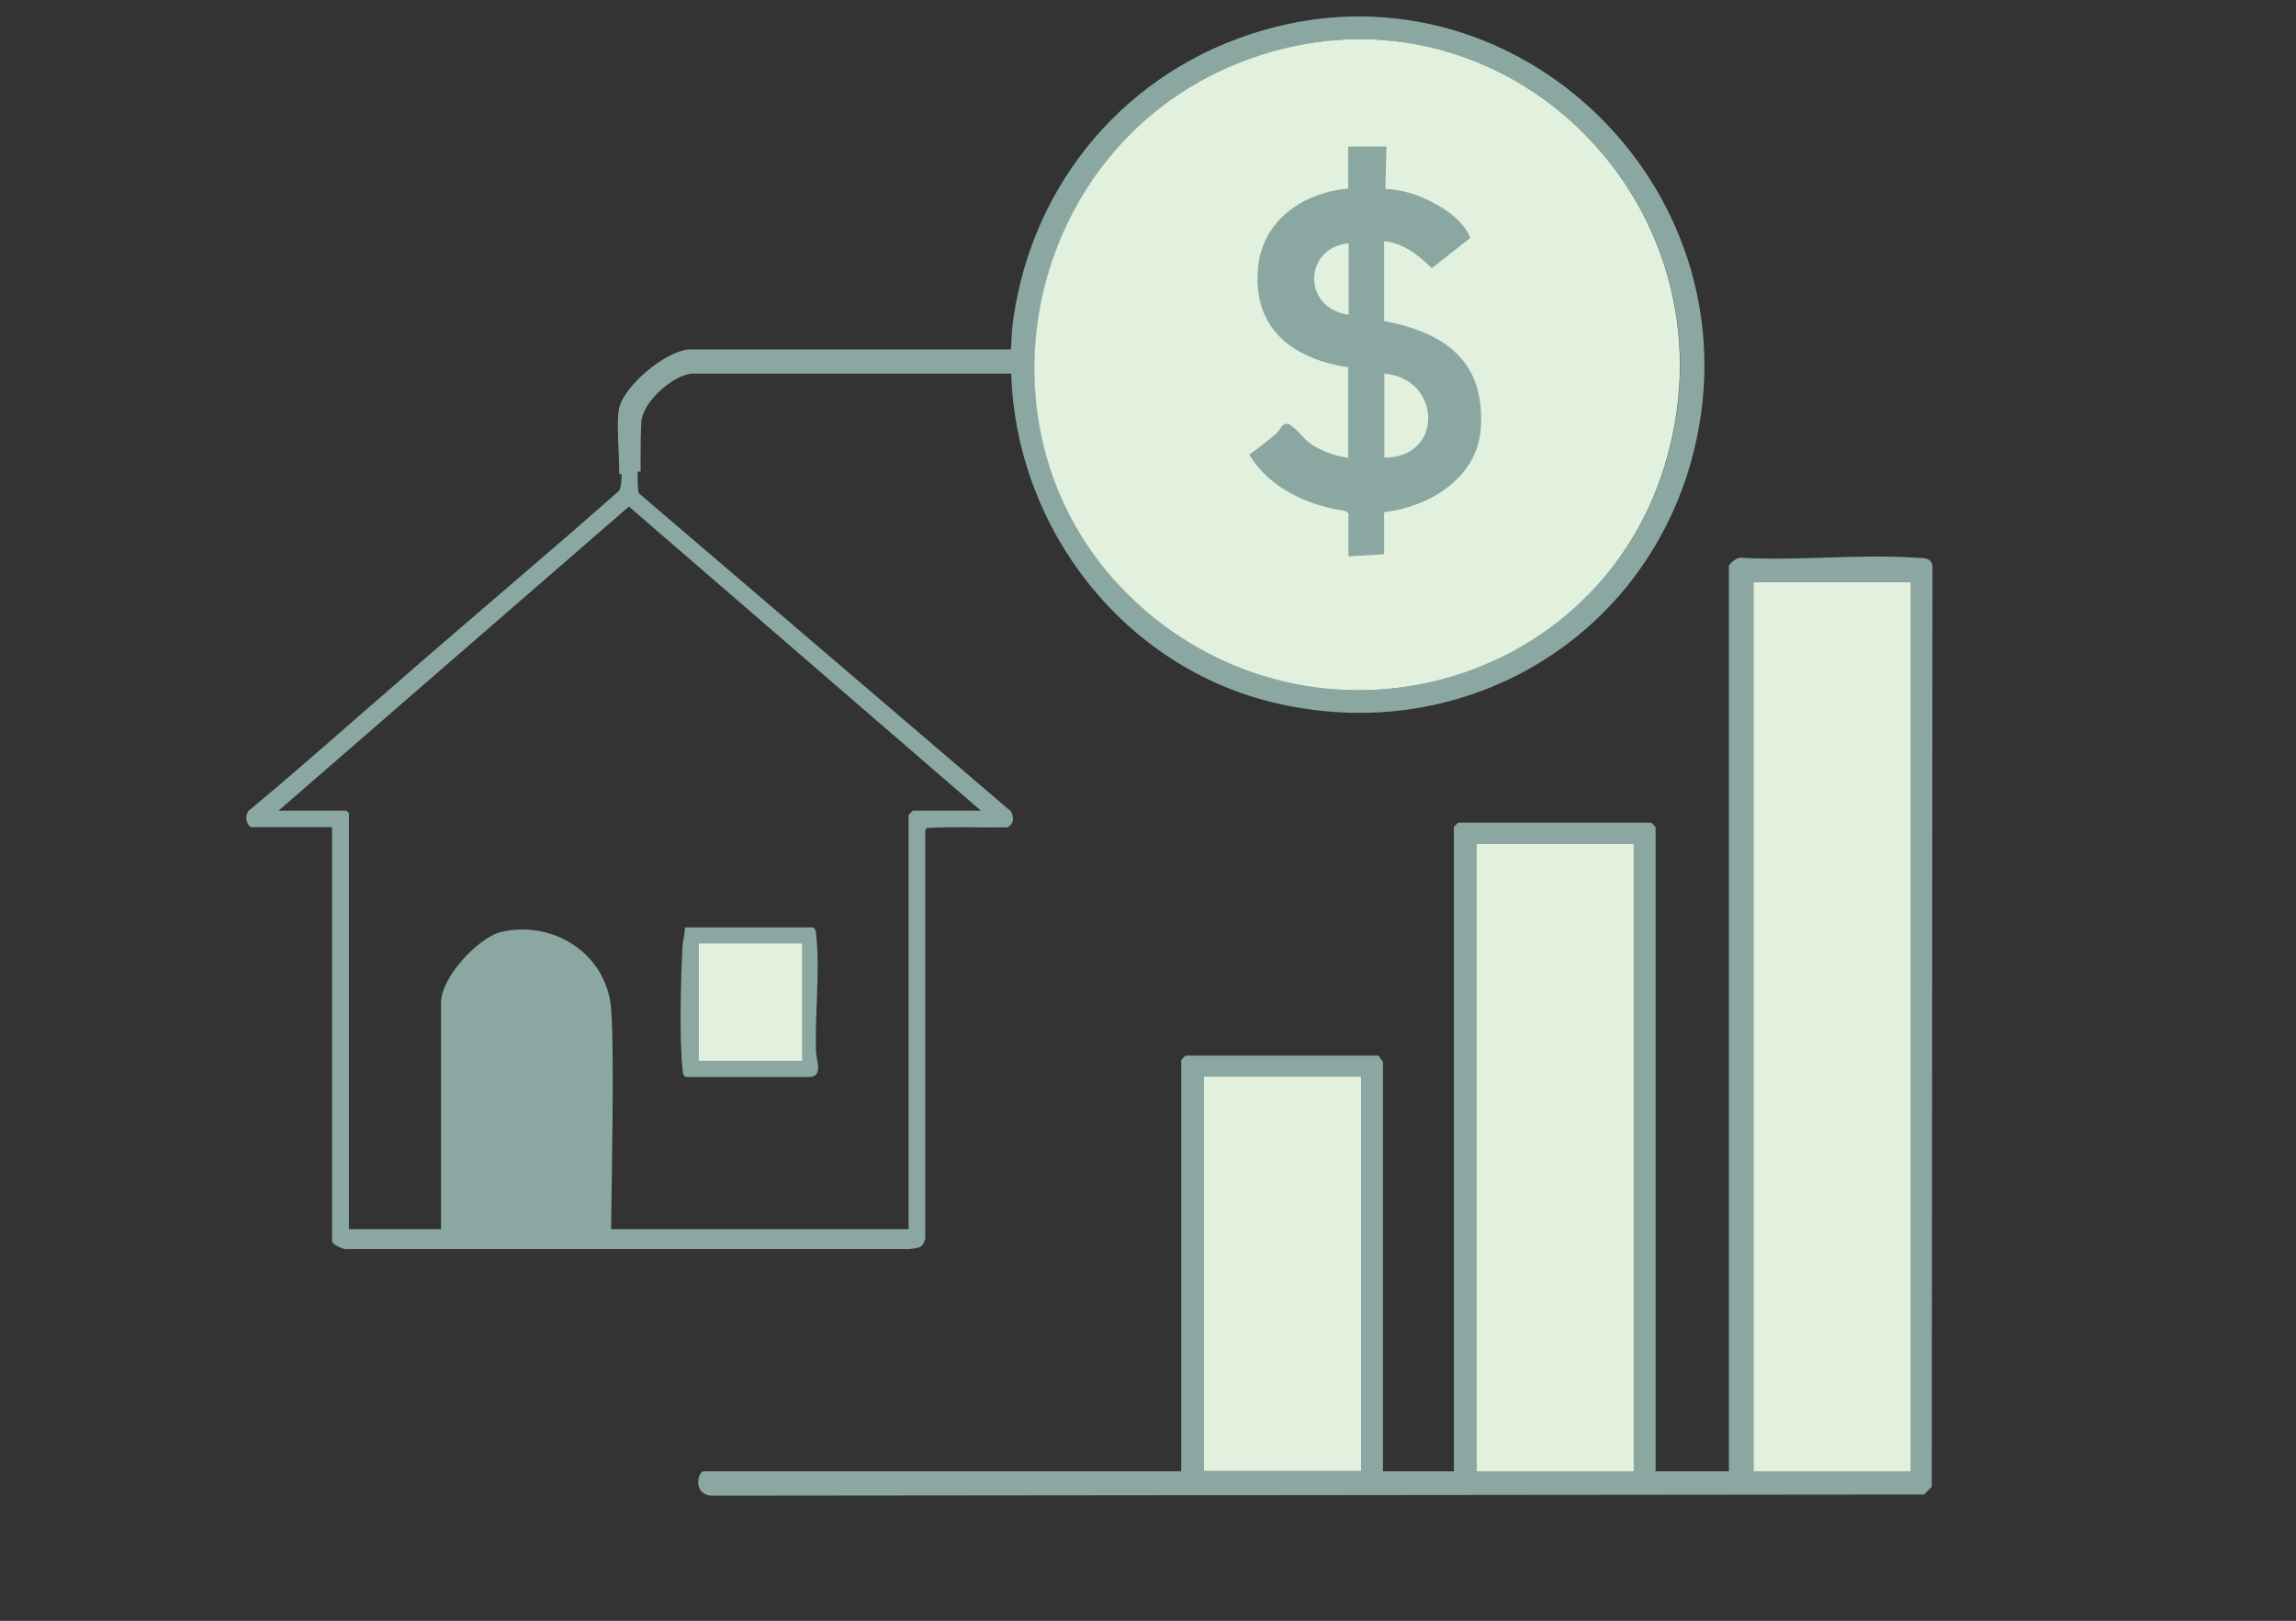
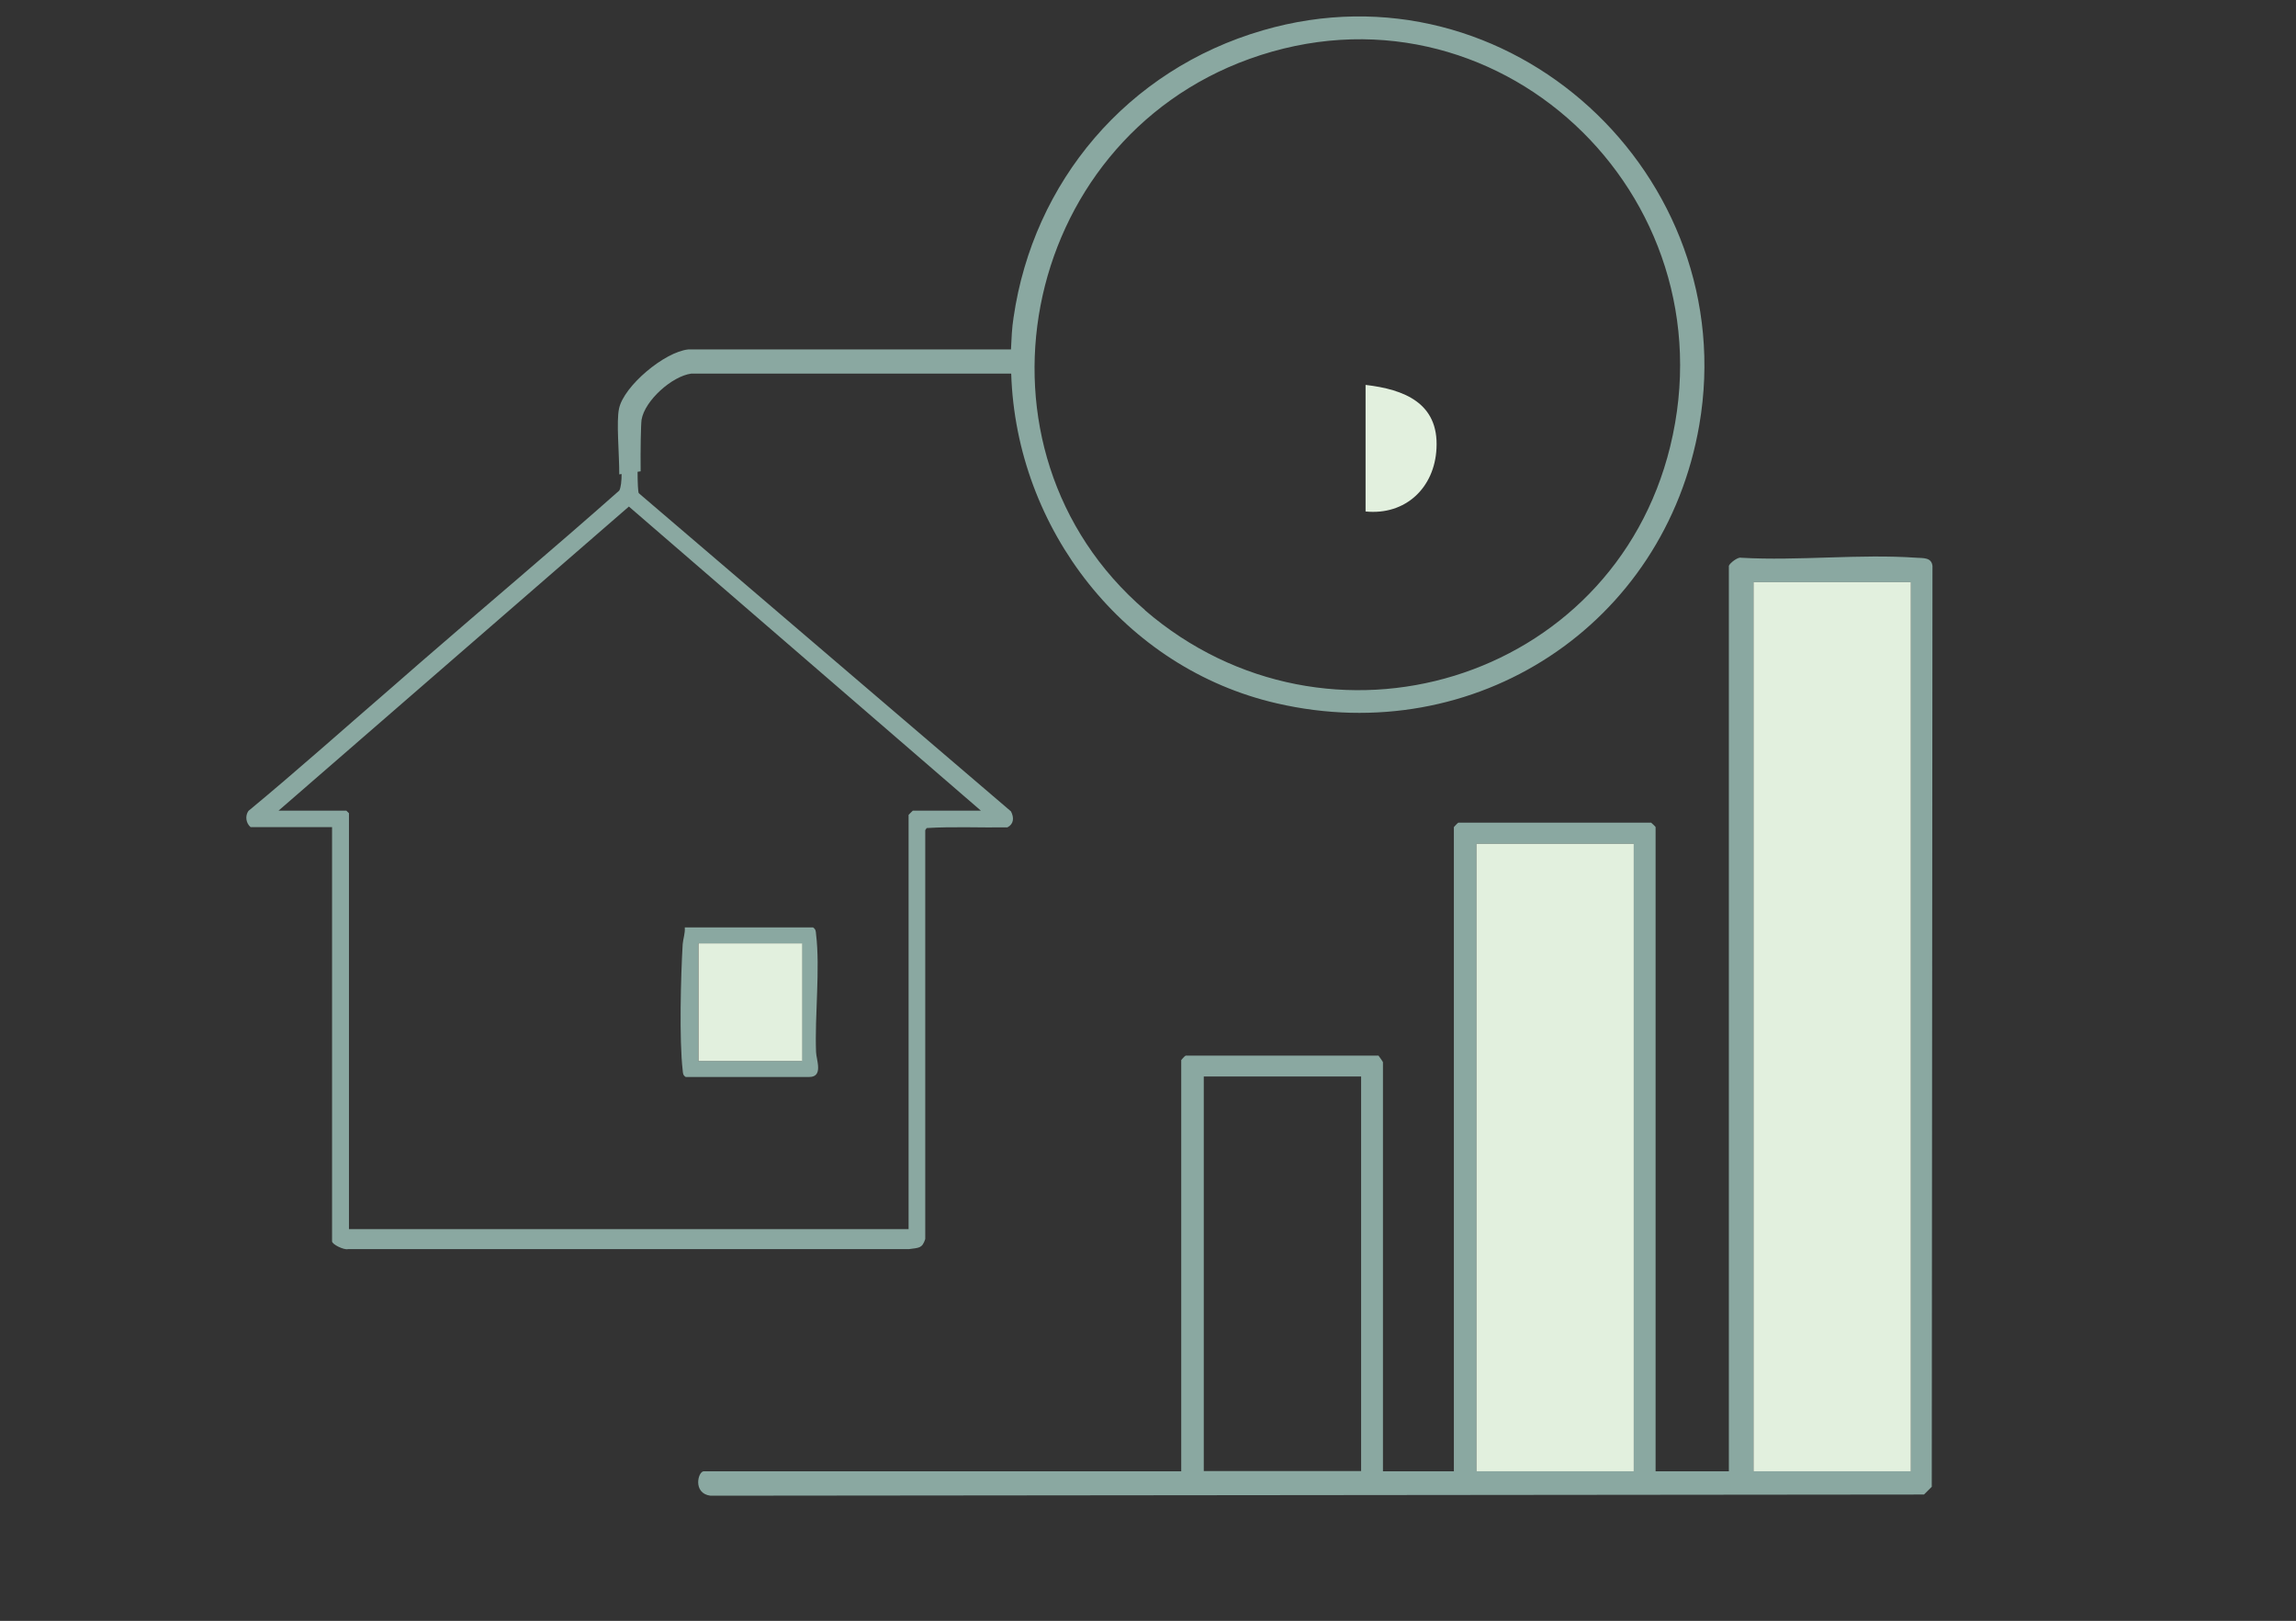
<svg xmlns="http://www.w3.org/2000/svg" id="Layer_2" data-name="Layer 2" viewBox="0 0 97.77 69.02">
  <rect x="0" y="0" width="97.77" height="69.02" fill="#333333" stroke="none" />
  <defs>
    <style>
      .cls-1 {
        fill: #8aa8a1;
      }

      .cls-1, .cls-2, .cls-3 {
        stroke-width: 0px;
      }

      .cls-2 {
        fill: none;
      }

      .cls-3 {
        fill: #e2f0de;
      }
    </style>
  </defs>
  <g id="Layer_1-2" data-name="Layer 1">
    <g>
      <path class="cls-1" d="M27.15,20.07c0,.48.02.88.05.93l15.85,13.55c.14.27.12.54-.15.68-1.14.02-2.3-.04-3.44.03l-.06.09v17.41c-.13.4-.26.37-.69.43H14.82c-.16.05-.68-.2-.68-.33v-17.64h-3.47c-.2-.17-.24-.48-.09-.69,2.08-1.72,4.09-3.52,6.13-5.28.39-.34.79-.69,1.18-1.03,2.82-2.45,5.68-4.85,8.48-7.33.07-.13.1-.4.1-.73M26.37,20.2c0-.94-.13-2.24-.01-2.8.2-.96,1.94-2.42,2.95-2.52h13.74c.02-.43.04-.93.11-1.36.84-5.77,4.83-10.55,10.62-12.23,10.48-3.05,20.41,6.19,18.58,16.81-1.47,8.53-9.55,13.8-17.99,11.85-6.49-1.49-11.1-7.42-11.31-14.04h-13.63c-.81.11-1.97,1.14-2.11,1.96-.03.2-.05,1.3-.04,2.2M48.75,25.98c7.79,6.71,19.91,3.06,22.37-6.96,2.64-10.78-7.48-20.27-17.92-16.51-9.84,3.55-12.39,16.63-4.44,23.47M11.85,34.52h2.9l.11.11v17.71h23.83v-17.64s.17-.18.18-.18h2.9l-14.99-12.95-14.92,12.95Z" />
-       <path class="cls-1" d="M73.63,24.08c.03-.1.37-.37.51-.33,2.44.14,5.05-.17,7.47,0,.29.02.64-.02.68.35l-.03,39.21-.33.33-51.68.05c-.76-.1-.53-1.04-.28-1.04h20.33v-17.51s.14-.17.19-.19h8.21s.19.26.19.28v17.42h3.02v-27.43s.15-.17.19-.19h8.21s.19.17.19.19v27.43h3.12V24.08ZM81.37,24.79h-6.7v37.86h6.7V24.79ZM69.57,35.93h-6.7v26.72h6.7v-26.72ZM57.96,45.84h-6.7v16.8h6.7v-16.8Z" />
-       <path class="cls-3" d="M48.75,25.98c-7.95-6.84-5.4-19.92,4.44-23.47,10.45-3.77,20.56,5.73,17.92,16.51-2.45,10.03-14.57,13.67-22.37,6.96" />
+       <path class="cls-1" d="M73.63,24.08c.03-.1.37-.37.51-.33,2.44.14,5.05-.17,7.47,0,.29.02.64-.02.68.35l-.03,39.21-.33.33-51.68.05c-.76-.1-.53-1.04-.28-1.04h20.33v-17.51s.14-.17.19-.19h8.21s.19.26.19.28v17.42h3.02v-27.43s.15-.17.19-.19h8.21s.19.17.19.19v27.43h3.12V24.08ZM81.37,24.79h-6.7v37.86h6.7V24.79ZM69.57,35.93h-6.7v26.72h6.7ZM57.96,45.84h-6.7v16.8h6.7v-16.8Z" />
      <rect class="cls-3" x="74.67" y="24.79" width="6.7" height="37.86" />
      <rect class="cls-3" x="62.87" y="35.93" width="6.7" height="26.72" />
-       <rect class="cls-3" x="51.26" y="45.84" width="6.7" height="16.8" />
      <path class="cls-3" d="M58.15,21.77v-5.38c1.64.19,3.12.77,3.02,2.7-.08,1.68-1.32,2.86-3.02,2.69" />
-       <path class="cls-3" d="M57.11,9.5v5.48c-1.24-.1-2.54-.63-2.79-1.98-.35-1.88.92-3.4,2.79-3.5" />
      <path class="cls-1" d="M29.14,39.49h5.48c.12.08.12.17.13.29.18,1.48-.06,3.46,0,5.02.01.33.32,1.06-.29,1.06h-5.26c-.12-.07-.12-.17-.13-.29-.15-1.3-.08-4,0-5.36.02-.24.11-.47.09-.72M34.15,40.17h-4.42v5.01h4.42v-5.01Z" />
      <rect class="cls-3" x="29.74" y="40.17" width="4.42" height="5.01" />
-       <path class="cls-1" d="M26.02,52.45c.02-1.81.15-7.84,0-9.54-.21-2.3-2.45-3.73-4.66-3.23-1,.23-2.58,1.95-2.58,3.01v9.74" />
-       <path class="cls-1" d="M59.04,6.24l-.05,1.8c.78.05,1.45.26,2.13.64.62.34,1.21.78,1.49,1.45l-1.64,1.29c-.56-.55-1.21-1.07-2.03-1.15v3.4c2.57.49,4.29,1.69,4.12,4.52-.12,2.14-2.15,3.38-4.12,3.62v1.79l-1.52.09v-1.83l-.15-.11c-1.56-.21-3.24-.98-4.07-2.39.39-.28.79-.59,1.16-.91.17-.15.19-.43.5-.4.45.25.6.64,1.06.92.44.27.98.46,1.49.52v-3.85c-2.37-.36-4.08-1.65-3.84-4.24.19-2.02,1.92-3.2,3.84-3.37v-1.79h1.61ZM57.43,10.36c-1.95.19-1.97,2.79,0,3.04v-3.04ZM58.95,19.49c2.55,0,2.43-3.38,0-3.58v3.58Z" />
      <rect class="cls-2" x="9" width="79.77" height="65.39" />
    </g>
  </g>
</svg>